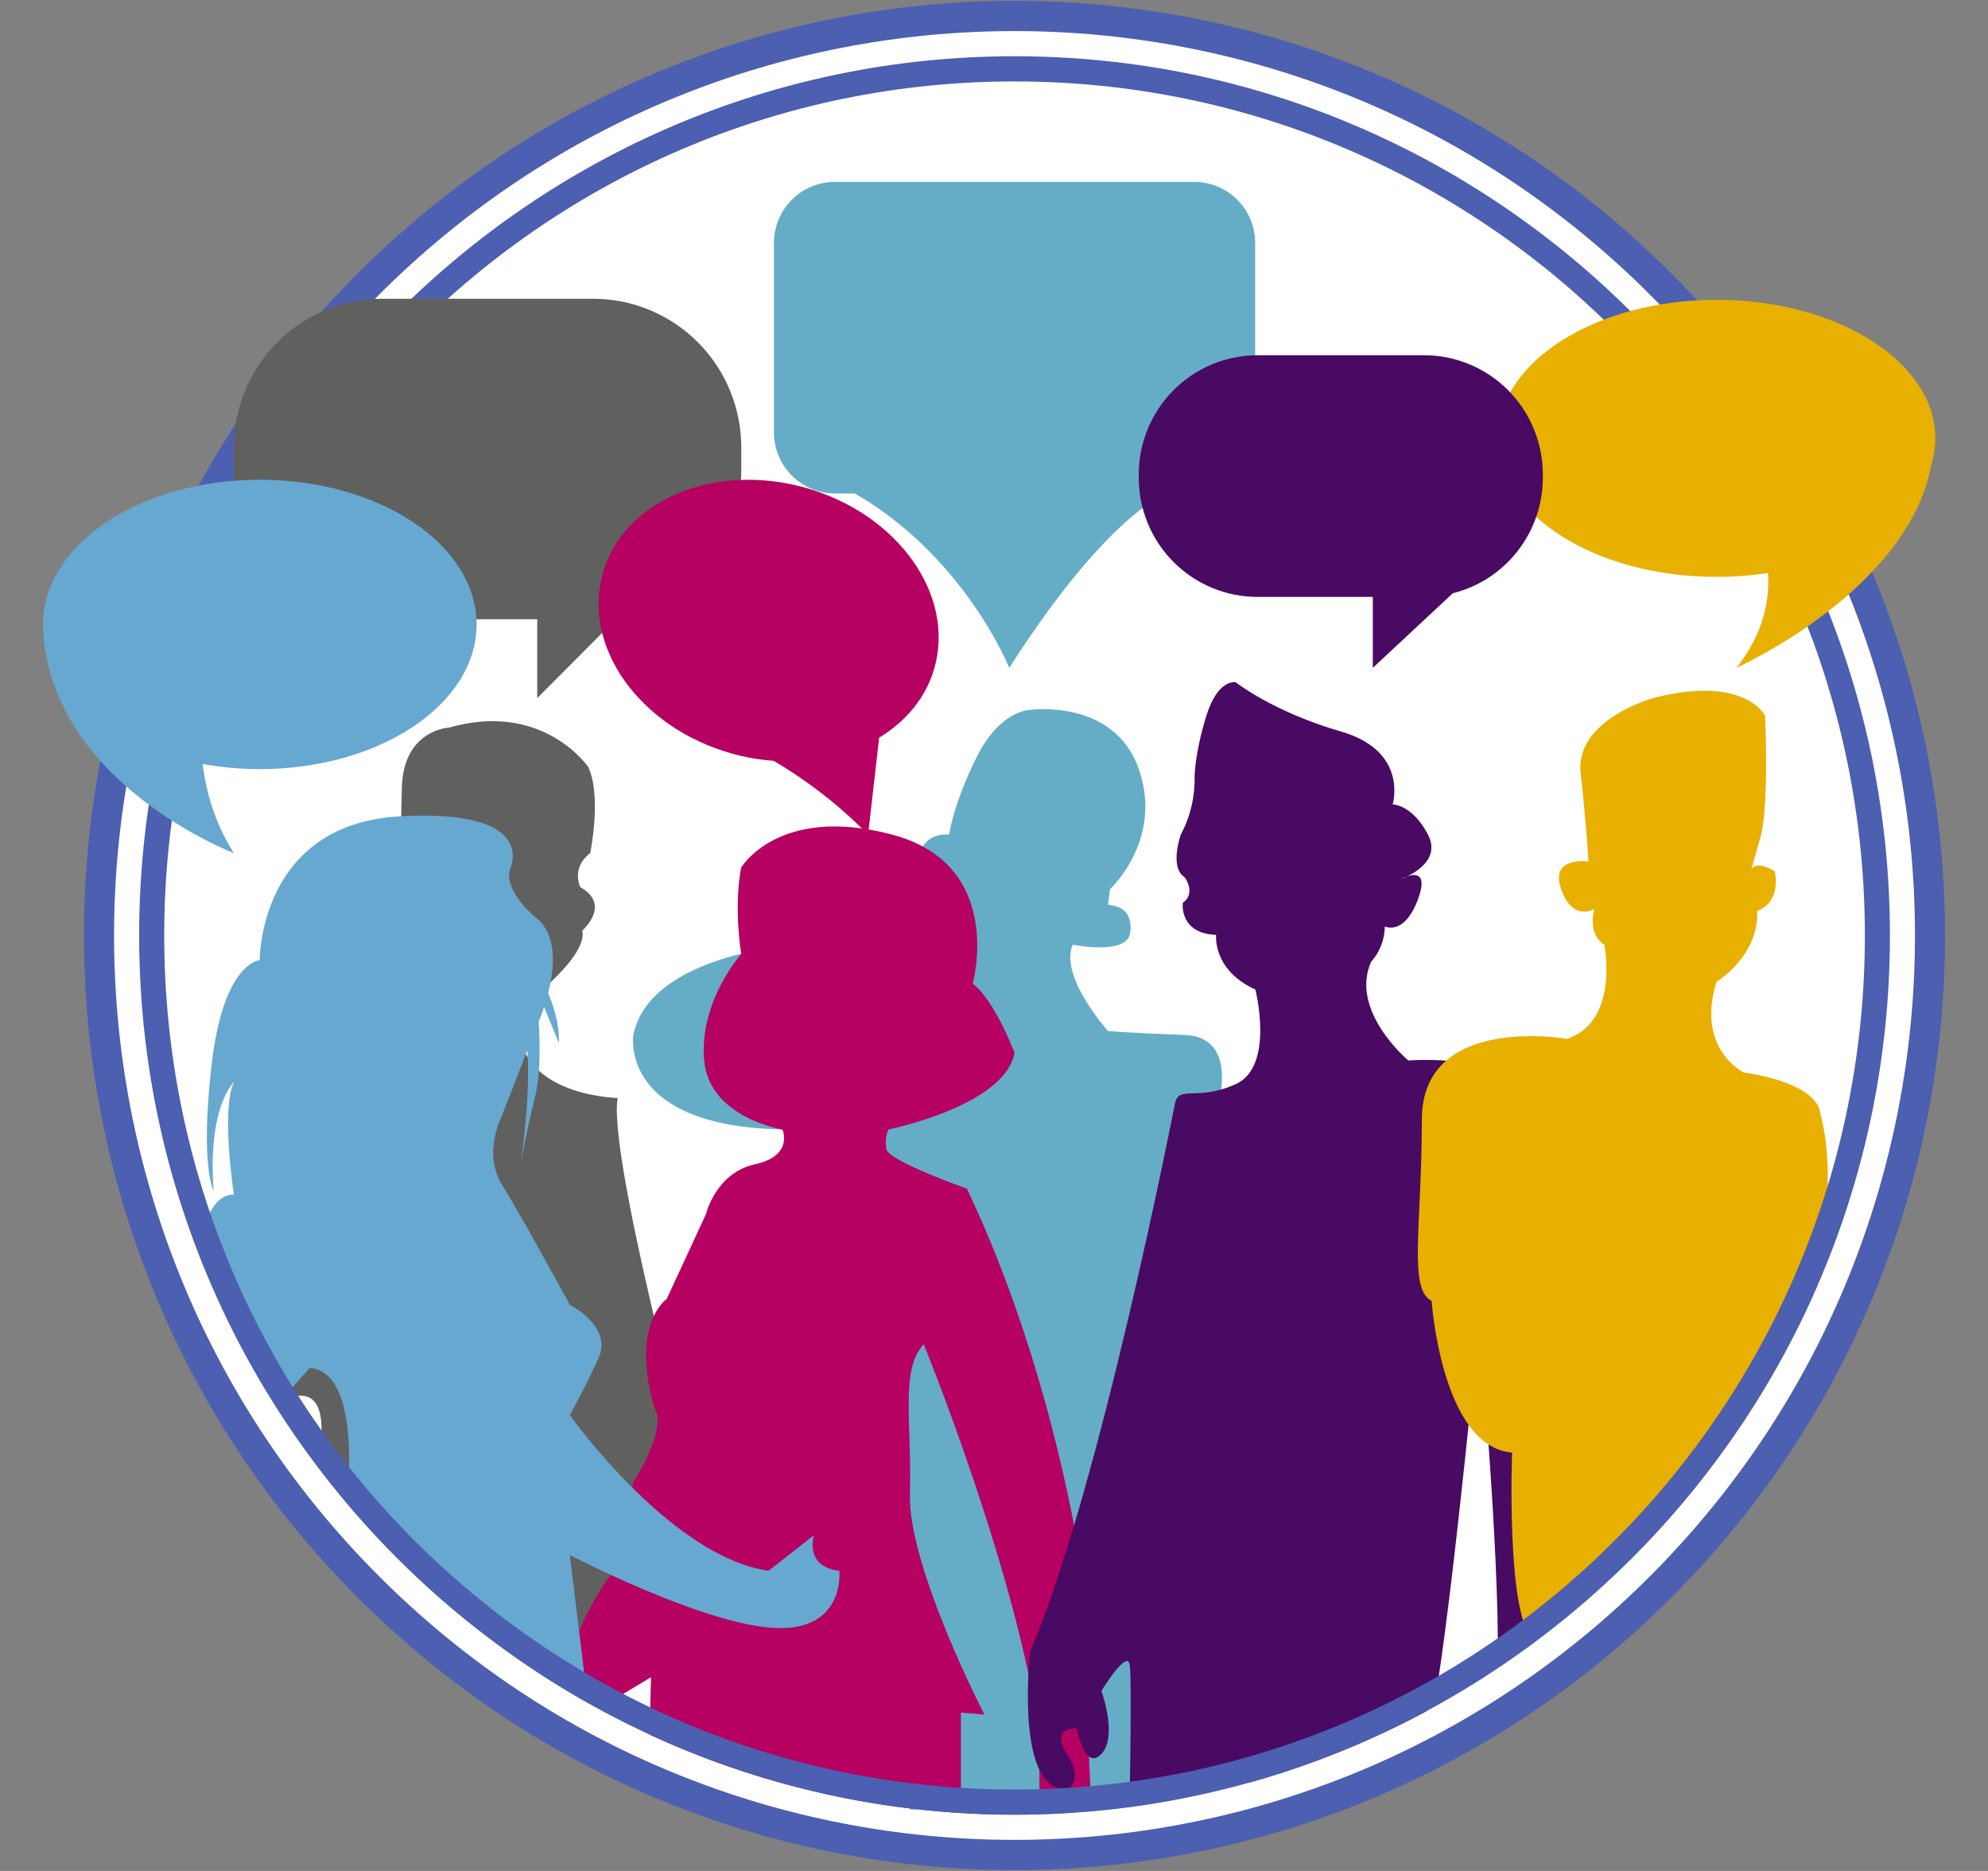
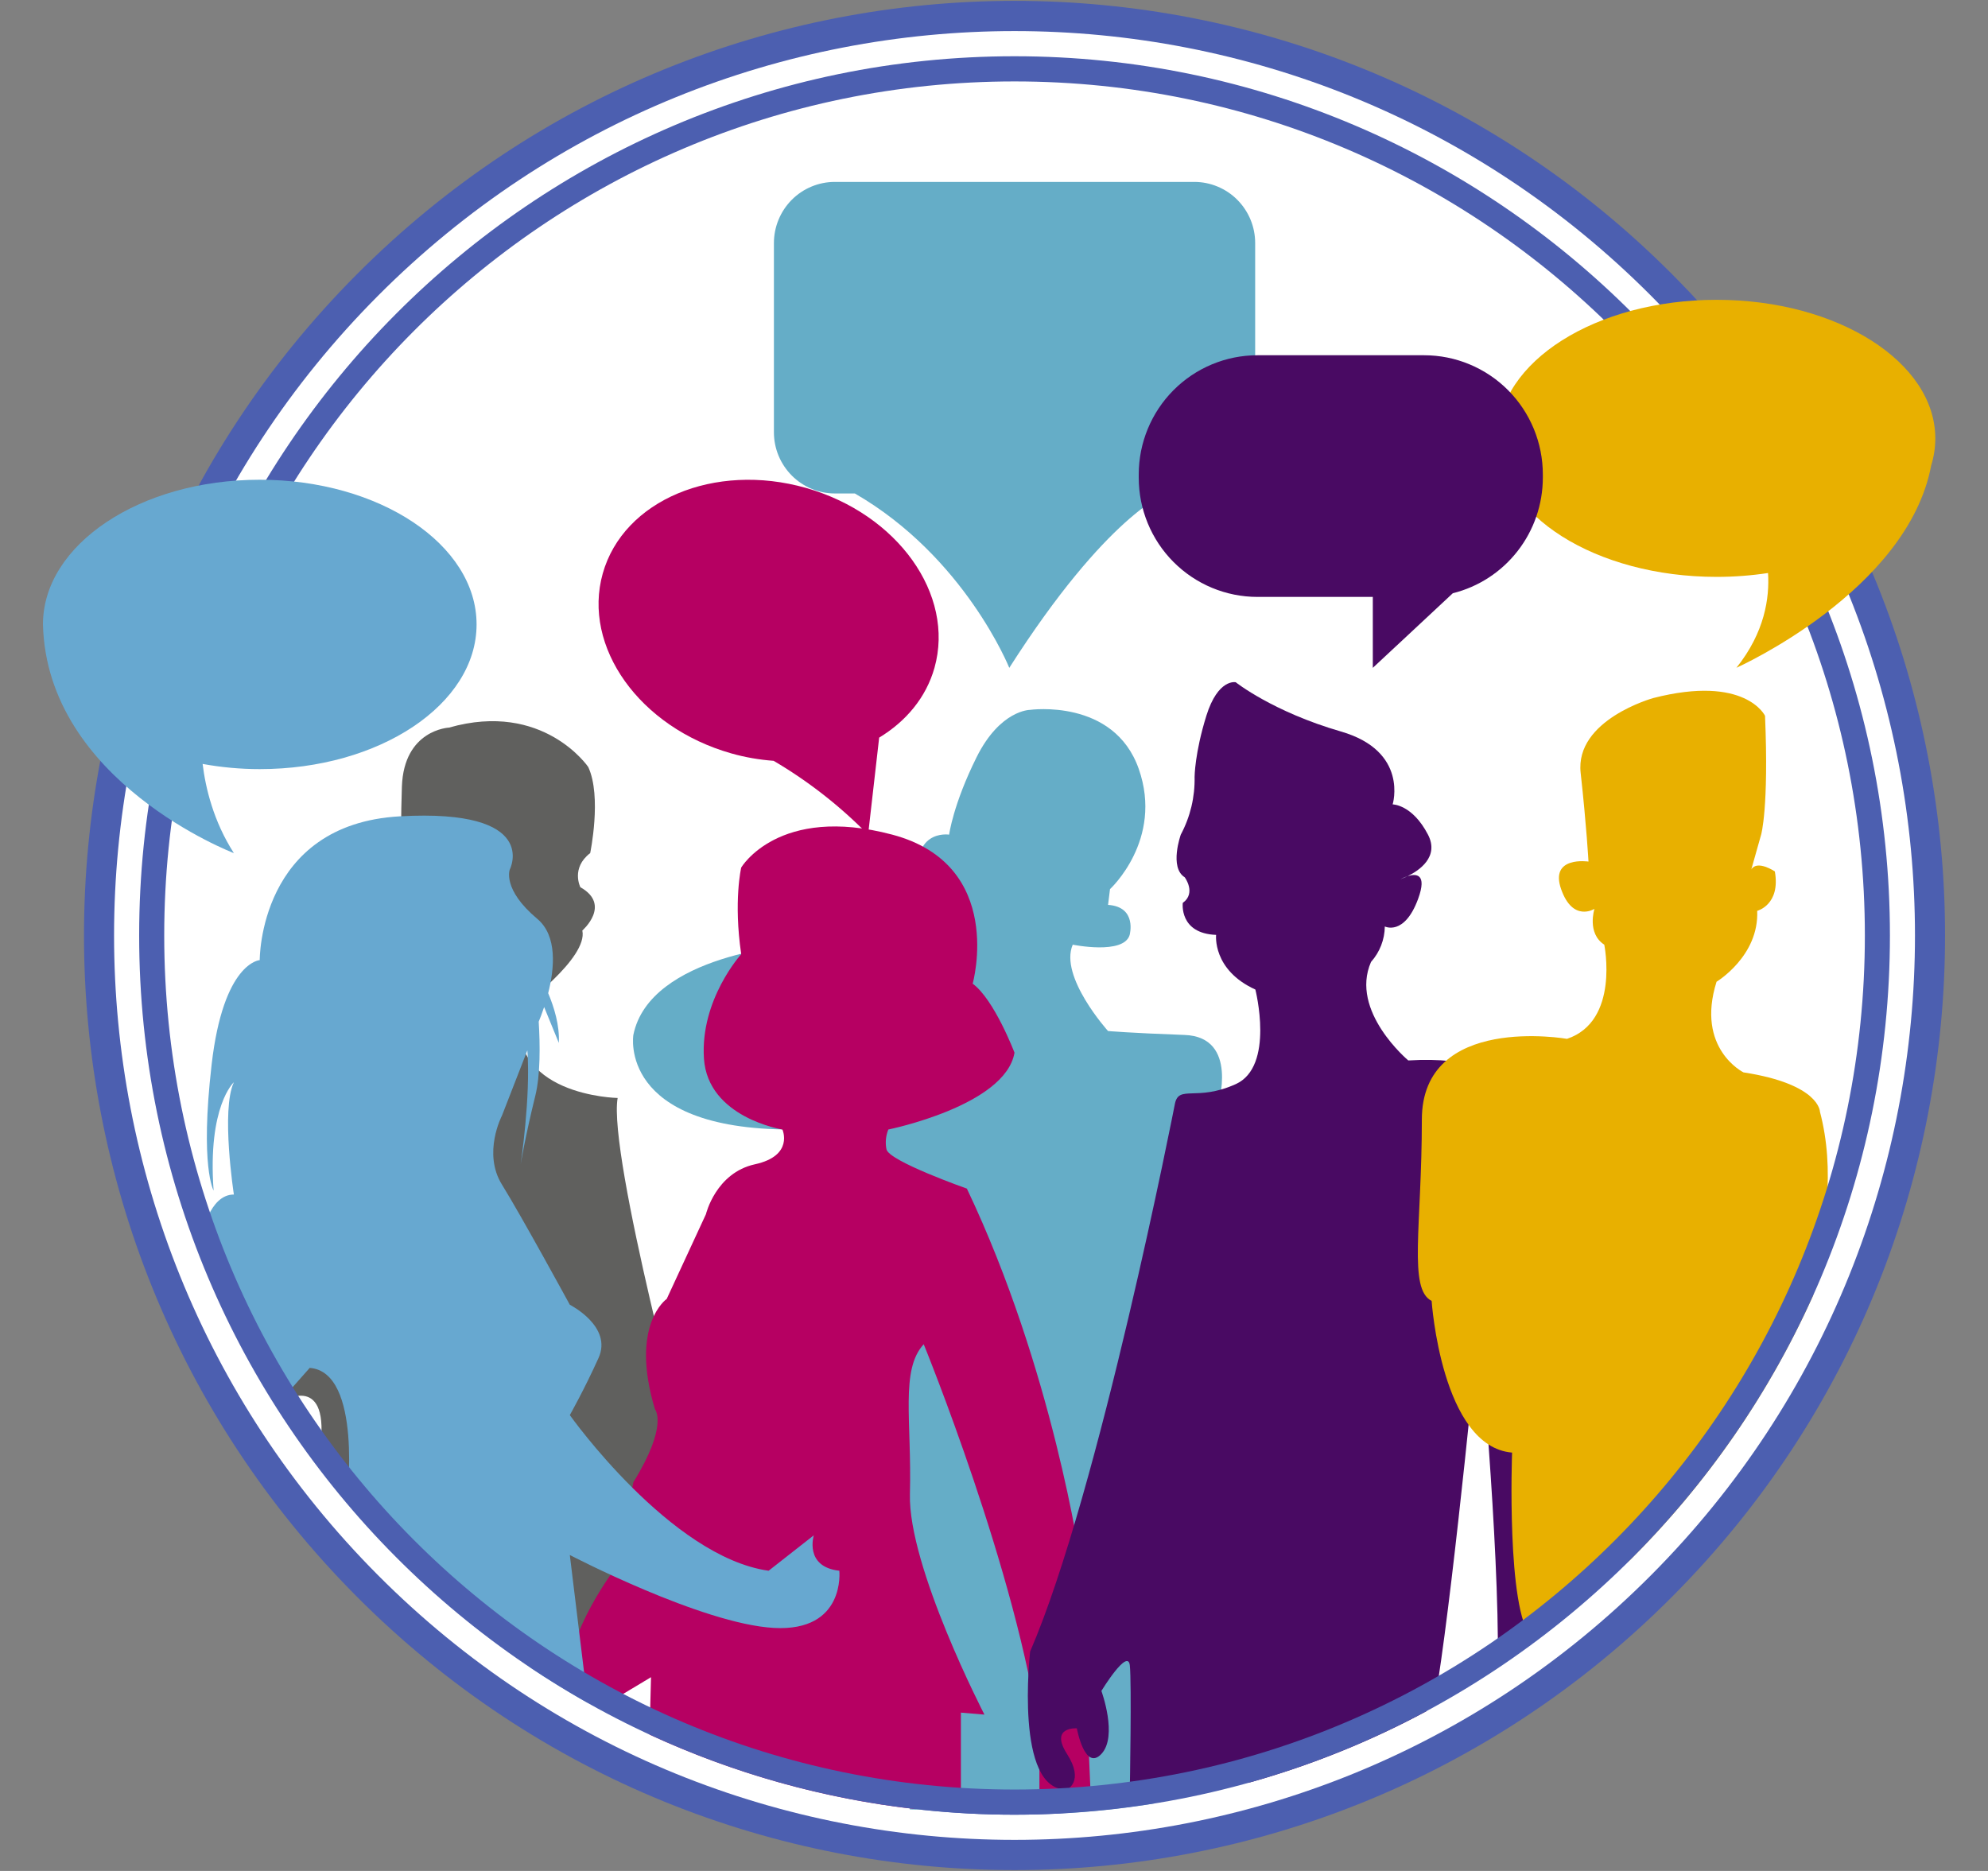
<svg xmlns="http://www.w3.org/2000/svg" width="51" height="48" viewBox="0 0 51 48" fill="none">
  <rect x="0" y="0" width="51" height="48" fill="#808080" stroke="none" />
  <g clip-path="url(#clip0_82_741)">
    <path d="M42.906 40.955C52.229 31.591 52.229 16.409 42.906 7.045C33.584 -2.319 18.469 -2.319 9.147 7.045C-0.176 16.409 -0.176 31.591 9.147 40.955C18.469 50.319 33.584 50.319 42.906 40.955Z" fill="#4C5FB0" />
    <path d="M42.361 40.407C51.382 31.346 51.382 16.654 42.361 7.593C33.34 -1.468 18.713 -1.468 9.692 7.593C0.671 16.654 0.671 31.346 9.692 40.407C18.713 49.468 33.34 49.468 42.361 40.407Z" fill="white" />
    <path d="M36.105 22.48C36.042 22.501 35.981 22.527 35.923 22.559C35.985 22.536 36.046 22.51 36.105 22.48Z" fill="#4C5FB0" />
    <path d="M23.343 46.423L23.646 46.43C23.543 46.419 23.441 46.407 23.339 46.395L23.343 46.423Z" fill="#65ADC7" />
    <path d="M26.026 46.557C26.474 46.557 26.919 46.542 27.36 46.516L23.645 46.43C24.436 46.514 25.231 46.557 26.026 46.557Z" fill="#4C5FB0" />
    <path d="M31.243 28.371C31.243 28.371 31.796 26.602 30.388 26.552C28.979 26.501 28.425 26.451 28.425 26.451C28.425 26.451 27.167 25.055 27.52 24.236C27.52 24.236 28.827 24.503 28.98 23.987C28.98 23.987 29.18 23.266 28.426 23.215L28.476 22.811C28.476 22.811 29.852 21.548 29.214 19.728C28.576 17.909 26.423 18.212 26.423 18.212C26.423 18.212 25.658 18.212 25.054 19.425C24.45 20.638 24.349 21.413 24.349 21.413C24.349 21.413 23.293 21.244 23.595 22.811L20.425 24.236C20.425 24.236 16.669 24.476 16.248 26.552C16.248 26.552 15.846 28.978 20.299 28.978L22.438 32.557L22.488 40.35L23.34 46.394C23.442 46.406 23.544 46.418 23.646 46.429L27.36 46.515C28.109 46.471 28.855 46.389 29.596 46.27L32.972 30.492L31.243 28.371Z" fill="#65ADC7" />
    <path d="M15.091 19.678C15.091 19.678 13.939 17.976 11.518 18.667C11.518 18.667 10.361 18.717 10.31 20.183C10.26 21.648 10.31 23.165 10.31 23.165L7.491 33.122L7.137 36.003C7.137 36.003 8.345 35.194 8.243 36.862L8.445 37.923L15.063 43.548L17.707 37.469C17.707 37.469 15.594 29.635 15.845 28.169C15.845 28.169 12.931 28.118 13.357 25.844C13.357 25.844 15.091 24.58 14.939 23.873C14.939 23.873 15.694 23.216 14.889 22.762C14.889 22.762 14.638 22.273 15.141 21.886C15.141 21.885 15.443 20.436 15.091 19.678Z" fill="#60605E" />
    <path d="M24.651 43.938L25.255 43.989C25.255 43.989 23.292 40.198 23.343 38.328C23.393 36.458 23.091 35.144 23.697 34.487C23.697 34.487 26.112 40.398 26.665 44.545V45.911H27.974L27.722 40.097C27.722 40.097 27.018 35.144 24.804 30.494C24.804 30.494 22.791 29.786 22.741 29.483C22.707 29.314 22.724 29.138 22.789 28.978C22.789 28.978 25.791 28.371 26.026 27.007C26.026 27.007 25.507 25.642 24.953 25.237C24.953 25.237 25.808 22.188 22.89 21.413C19.971 20.638 19.015 22.257 19.015 22.257C19.015 22.257 18.814 23.116 19.015 24.48C19.015 24.48 17.959 25.642 18.059 27.158C18.16 28.675 20.072 28.978 20.072 28.978C20.072 28.978 20.374 29.65 19.368 29.87C18.361 30.09 18.11 31.151 18.11 31.151L17.104 33.324C17.104 33.324 16.148 33.981 16.802 36.155C16.802 36.155 17.156 36.559 16.249 38.025L15.846 40.148C15.846 40.148 14.438 41.967 14.637 43.129L15.355 43.837L16.701 43.029L16.663 44.501C18.821 45.498 21.123 46.144 23.483 46.412L24.651 46.314V43.938Z" fill="#B60062" />
    <path d="M19.854 41.765C21.699 41.866 21.532 40.298 21.532 40.298C20.626 40.197 20.877 39.389 20.877 39.389L19.718 40.298C17.2 39.943 14.618 36.305 14.618 36.305C14.618 36.305 14.99 35.648 15.355 34.839C15.721 34.029 14.618 33.474 14.618 33.474C14.618 33.474 13.379 31.2 12.877 30.391C12.374 29.583 12.877 28.622 12.877 28.622L13.529 26.947C13.617 28.156 13.357 29.868 13.357 29.868C13.357 29.868 13.481 29.128 13.732 28.116C13.865 27.578 13.857 26.811 13.82 26.211C13.854 26.131 13.905 25.999 13.959 25.836L14.336 26.756C14.36 26.311 14.216 25.843 14.063 25.48C14.224 24.846 14.304 24.008 13.782 23.572C12.877 22.813 13.078 22.308 13.078 22.308C13.078 22.308 13.883 20.741 10.26 20.943C6.637 21.145 6.663 24.632 6.663 24.632C6.663 24.632 5.732 24.682 5.429 27.311C5.127 29.939 5.48 30.545 5.48 30.545C5.321 28.376 6 27.765 6 27.765C5.664 28.473 6 30.646 6 30.646C5.362 30.646 5.178 31.707 5.178 31.707L7.14 36.004L7.945 35.094C9.304 35.195 8.901 38.48 8.901 38.48L13.597 42.776C14.078 43.099 14.572 43.403 15.08 43.689L14.618 39.894C14.618 39.894 18.009 41.664 19.854 41.765Z" fill="#67A8D0" />
    <path d="M37.934 33.981C37.934 33.981 38.465 39.592 38.425 42.675L39.292 42.018L39.579 32.667L38.429 27.562C38.429 27.562 37.786 27.107 36.128 27.206C36.128 27.206 34.618 25.943 35.172 24.679C35.396 24.429 35.522 24.106 35.526 23.769C35.526 23.769 36.026 24.022 36.38 23.062C36.62 22.408 36.324 22.411 36.111 22.478C36.051 22.508 35.991 22.534 35.928 22.556C35.987 22.525 36.048 22.499 36.111 22.478C36.407 22.333 36.93 21.982 36.633 21.412C36.23 20.637 35.727 20.637 35.727 20.637C35.727 20.637 36.147 19.272 34.4 18.767C32.653 18.261 31.701 17.503 31.701 17.503C31.701 17.503 31.248 17.402 30.948 18.362C30.649 19.322 30.646 19.929 30.646 19.929C30.657 20.446 30.536 20.956 30.292 21.412C30.292 21.412 29.99 22.256 30.393 22.507C30.393 22.507 30.695 22.911 30.343 23.164C30.343 23.164 30.242 23.948 31.198 23.985C31.198 23.985 31.097 24.882 32.205 25.387C32.205 25.387 32.708 27.359 31.701 27.814C30.694 28.268 30.241 27.823 30.141 28.319C30.141 28.319 28.198 38.275 26.427 42.37C26.427 42.37 26.015 45.959 27.373 45.908C27.373 45.908 27.827 45.706 27.373 44.998C26.92 44.291 27.625 44.341 27.625 44.341C27.625 44.341 27.828 45.452 28.255 44.998C28.682 44.544 28.255 43.381 28.255 43.381C28.255 43.381 28.934 42.27 28.984 42.724C29.035 43.178 28.984 45.908 28.984 45.908C30.017 45.915 31.048 45.854 32.073 45.726C33.64 45.286 35.155 44.675 36.59 43.904C36.742 43.688 36.842 43.441 36.884 43.18C37.331 40.299 37.934 33.981 37.934 33.981Z" fill="#490A63" />
    <path d="M46.512 33.24C46.832 31.49 47.083 30.021 46.689 28.523C46.689 28.523 46.689 27.815 44.727 27.512C44.727 27.512 43.496 26.905 44.036 25.187C44.036 25.187 45.129 24.53 45.079 23.368C45.079 23.368 45.683 23.216 45.532 22.357C45.532 22.357 45.079 22.053 44.928 22.306L45.18 21.413C45.18 21.413 45.38 20.734 45.28 18.364C45.28 18.364 44.777 17.302 42.412 17.909C42.412 17.909 40.399 18.465 40.55 19.829C40.701 21.194 40.751 22.104 40.751 22.104C40.751 22.104 39.748 21.952 40.049 22.812C40.35 23.671 40.904 23.317 40.904 23.317C40.904 23.317 40.703 23.943 41.156 24.236C41.156 24.236 41.558 26.198 40.2 26.652C40.2 26.652 36.476 25.996 36.476 28.725C36.476 31.454 36.122 33.072 36.727 33.375C36.727 33.375 36.979 37.115 38.791 37.267C38.791 37.267 38.64 41.311 39.294 42.018C39.294 42.018 40.45 41.177 41.819 40.021C43.784 38.069 45.374 35.77 46.512 33.24Z" fill="#E8B000" />
    <path d="M26.027 46.557C13.642 46.557 3.57 36.438 3.57 24C3.57 11.562 13.642 1.443 26.027 1.443C38.412 1.443 48.484 11.562 48.484 24C48.484 36.438 38.409 46.557 26.027 46.557ZM4.213 24C4.213 36.101 13.979 45.911 26.027 45.911C38.075 45.911 47.841 36.101 47.841 24C47.841 11.899 38.075 2.089 26.027 2.089C13.979 2.089 4.213 11.899 4.213 24Z" fill="#4C5FB0" />
    <path d="M30.636 4.667H21.417C21.003 4.667 20.605 4.832 20.312 5.126C20.019 5.421 19.854 5.82 19.854 6.236V11.09C19.854 11.296 19.894 11.5 19.973 11.691C20.052 11.881 20.167 12.054 20.312 12.2C20.457 12.346 20.629 12.461 20.819 12.54C21.009 12.619 21.212 12.66 21.417 12.66H21.93C24.751 14.287 25.892 17.134 25.892 17.134C28.408 13.192 29.919 12.66 29.919 12.66H30.637C30.842 12.66 31.046 12.619 31.235 12.54C31.425 12.461 31.597 12.346 31.742 12.2C31.888 12.054 32.003 11.881 32.081 11.691C32.16 11.5 32.2 11.296 32.2 11.09V6.236C32.2 6.03 32.16 5.826 32.081 5.635C32.002 5.445 31.887 5.272 31.742 5.126C31.597 4.98 31.424 4.865 31.234 4.786C31.045 4.707 30.841 4.667 30.636 4.667Z" fill="#65ADC7" />
-     <path d="M15.217 7.665H9.798C8.79 7.665 7.824 8.067 7.112 8.783C6.4 9.498 6 10.469 6 11.48V12.072C6 13.084 6.4 14.054 7.112 14.77C7.824 15.485 8.79 15.887 9.798 15.887H13.782V17.911L15.854 15.83C16.738 15.68 17.541 15.22 18.12 14.532C18.699 13.844 19.017 12.973 19.017 12.072V11.48C19.017 10.979 18.919 10.483 18.728 10.02C18.537 9.557 18.257 9.136 17.904 8.782C17.551 8.428 17.132 8.147 16.671 7.955C16.21 7.764 15.716 7.665 15.217 7.665Z" fill="#60605E" />
    <path d="M49.648 11.248C49.648 9.285 47.136 7.692 44.038 7.692C40.939 7.692 38.427 9.284 38.427 11.248C38.427 13.212 40.939 14.8 44.04 14.8C44.481 14.8 44.921 14.767 45.357 14.701C45.398 15.337 45.273 16.224 44.546 17.132C44.546 17.132 48.938 15.169 49.543 11.939C49.613 11.715 49.648 11.482 49.648 11.248Z" fill="#E8B000" />
    <path d="M36.534 9.114H32.259C31.451 9.114 30.677 9.436 30.105 10.01C29.534 10.584 29.213 11.362 29.213 12.173V12.255C29.213 13.066 29.534 13.845 30.105 14.418C30.677 14.992 31.451 15.314 32.259 15.314H35.218V17.134L37.27 15.22C37.929 15.056 38.515 14.675 38.933 14.137C39.352 13.6 39.579 12.937 39.58 12.255V12.173C39.58 11.771 39.501 11.374 39.348 11.002C39.195 10.631 38.97 10.294 38.688 10.01C38.405 9.726 38.069 9.501 37.699 9.347C37.33 9.193 36.934 9.114 36.534 9.114Z" fill="#490A63" />
    <path d="M20.677 12.518C18.328 11.851 15.993 12.832 15.463 14.713C14.933 16.594 16.408 18.66 18.758 19.328C19.113 19.429 19.478 19.492 19.846 19.519C20.733 20.04 21.548 20.677 22.27 21.413L22.554 18.924C23.243 18.507 23.758 17.895 23.973 17.133C24.502 15.252 23.027 13.186 20.677 12.518Z" fill="#B60062" />
    <path d="M6.663 12.308C3.592 12.308 1.102 13.97 1.102 16.02C1.203 20.061 6 21.887 6 21.887C5.475 21.069 5.273 20.215 5.198 19.599C5.682 19.687 6.172 19.732 6.663 19.732C9.735 19.733 12.226 18.07 12.226 16.02C12.226 13.97 9.735 12.308 6.663 12.308Z" fill="#67A8D0" />
  </g>
  <defs>
    <clipPath id="clip0_82_741">
      <rect width="50" height="48" fill="white" transform="translate(0.5)" />
    </clipPath>
  </defs>
</svg>